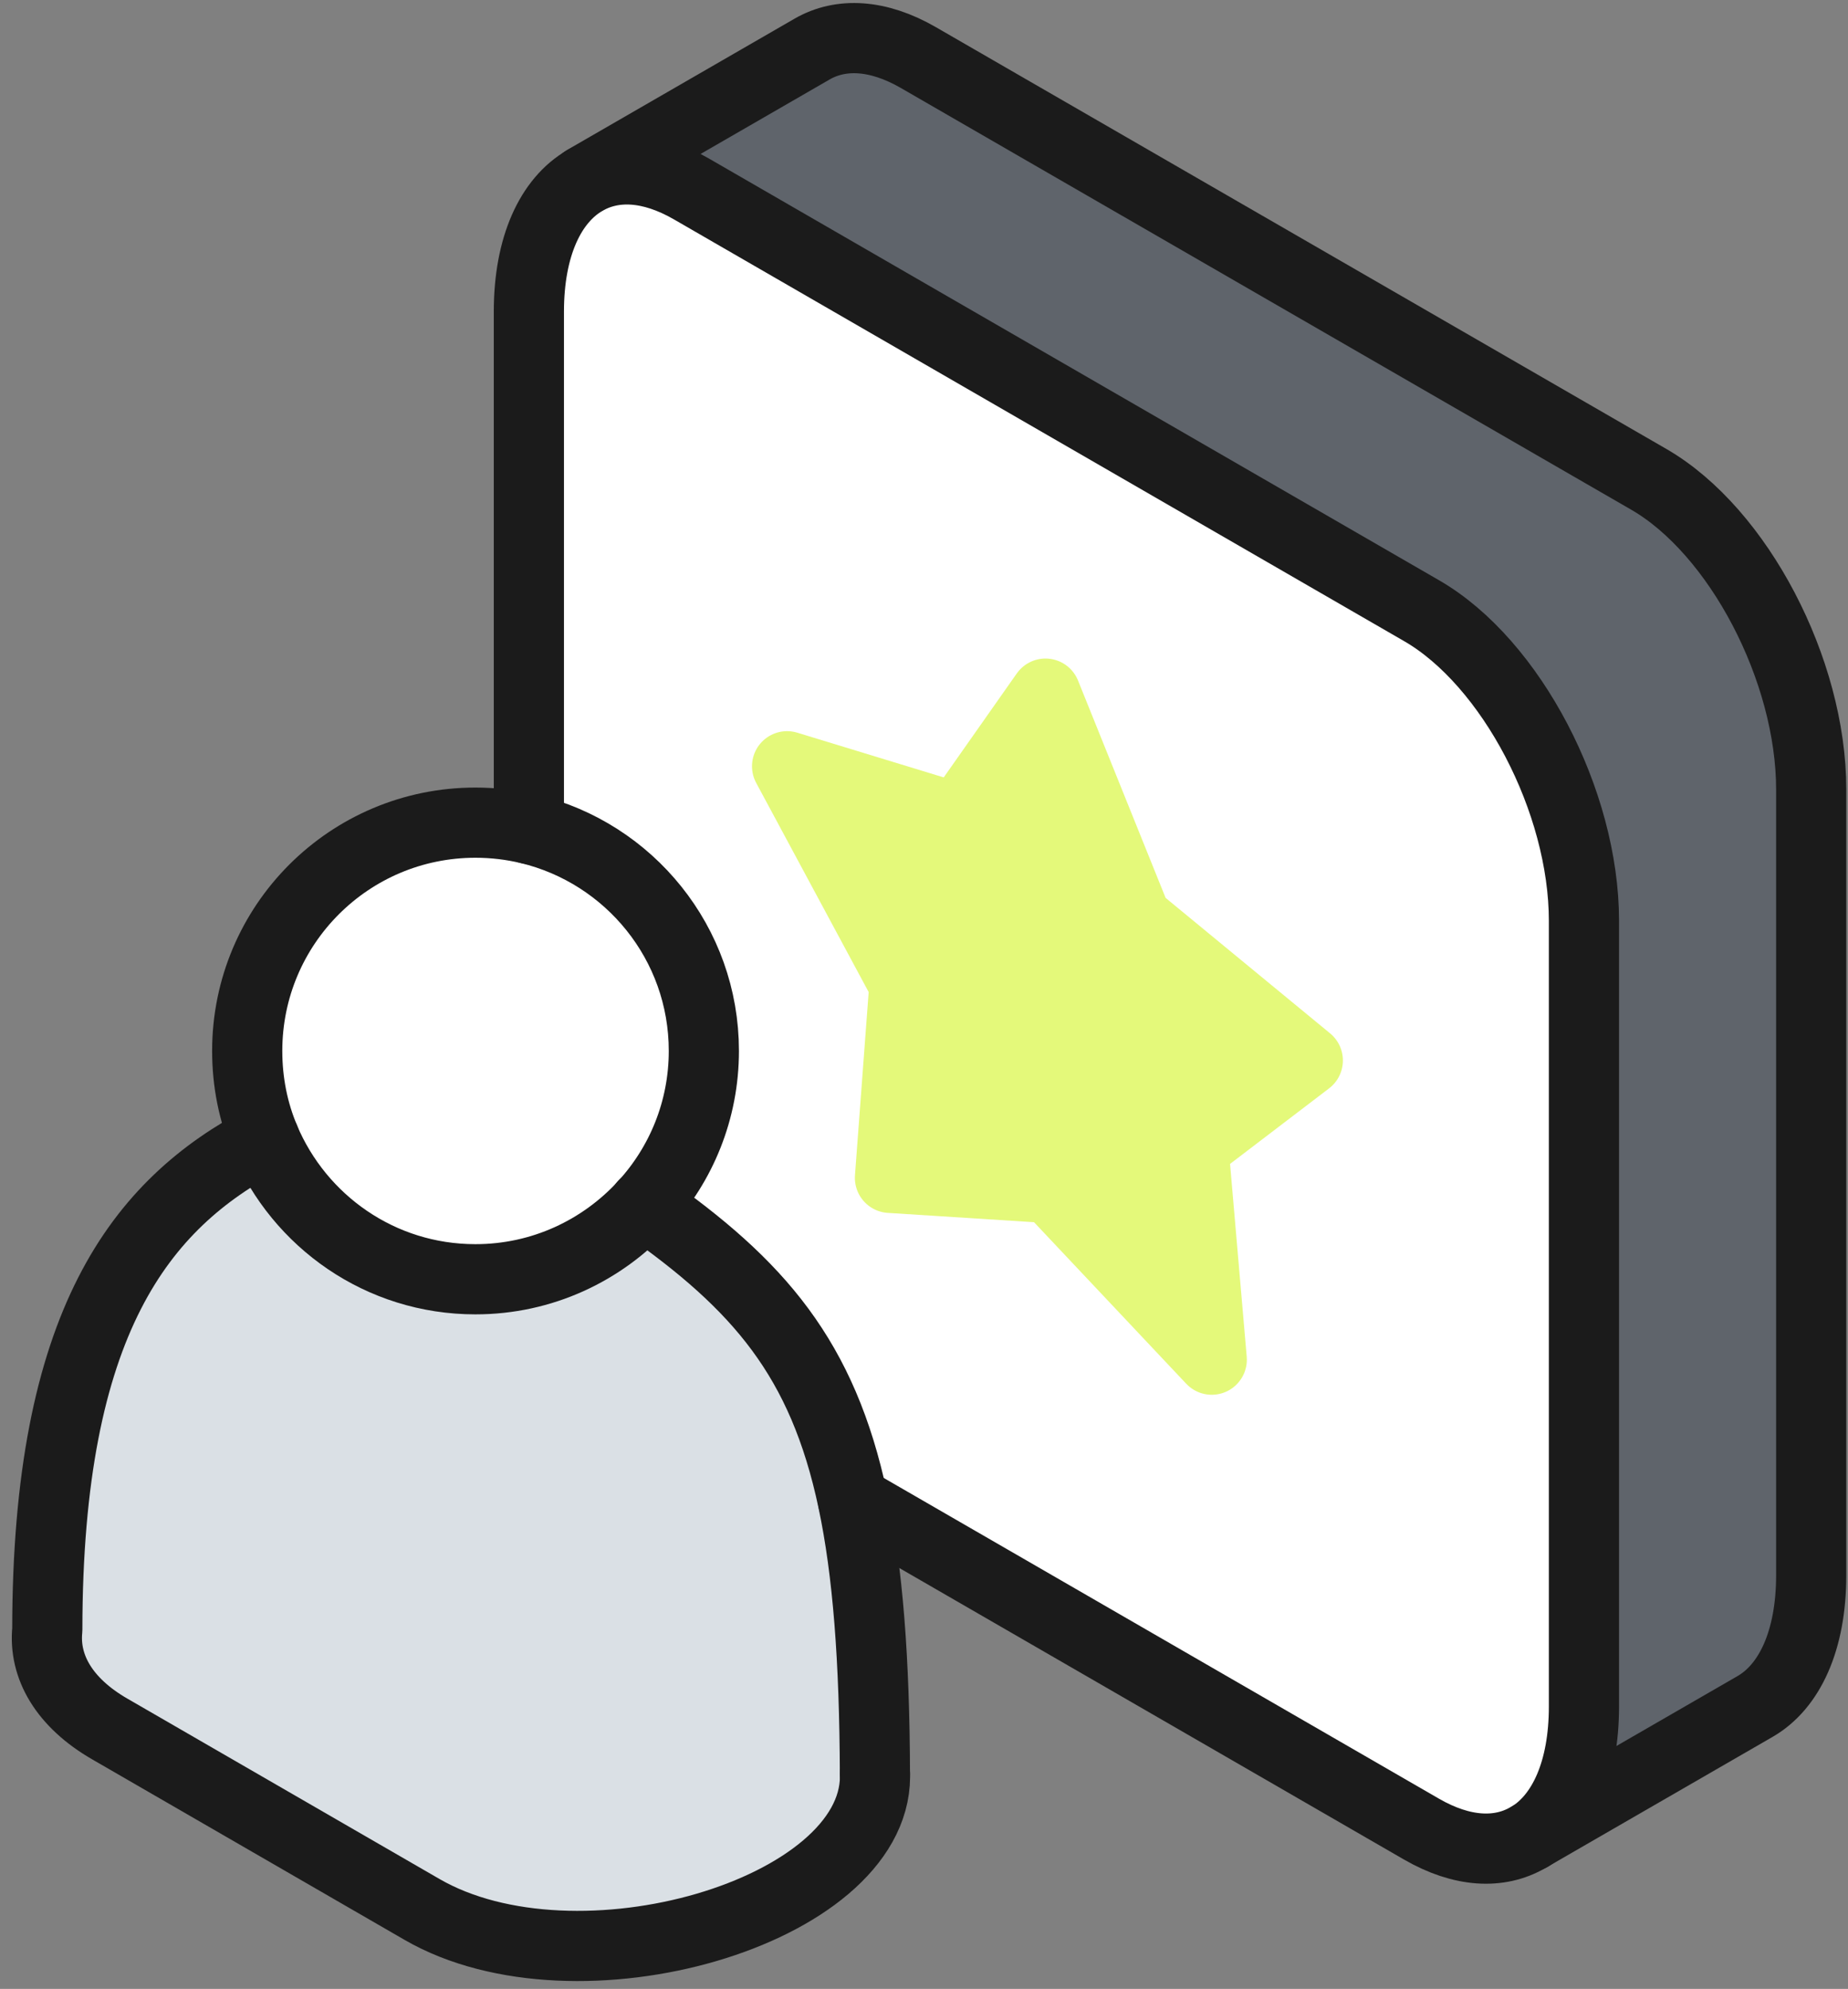
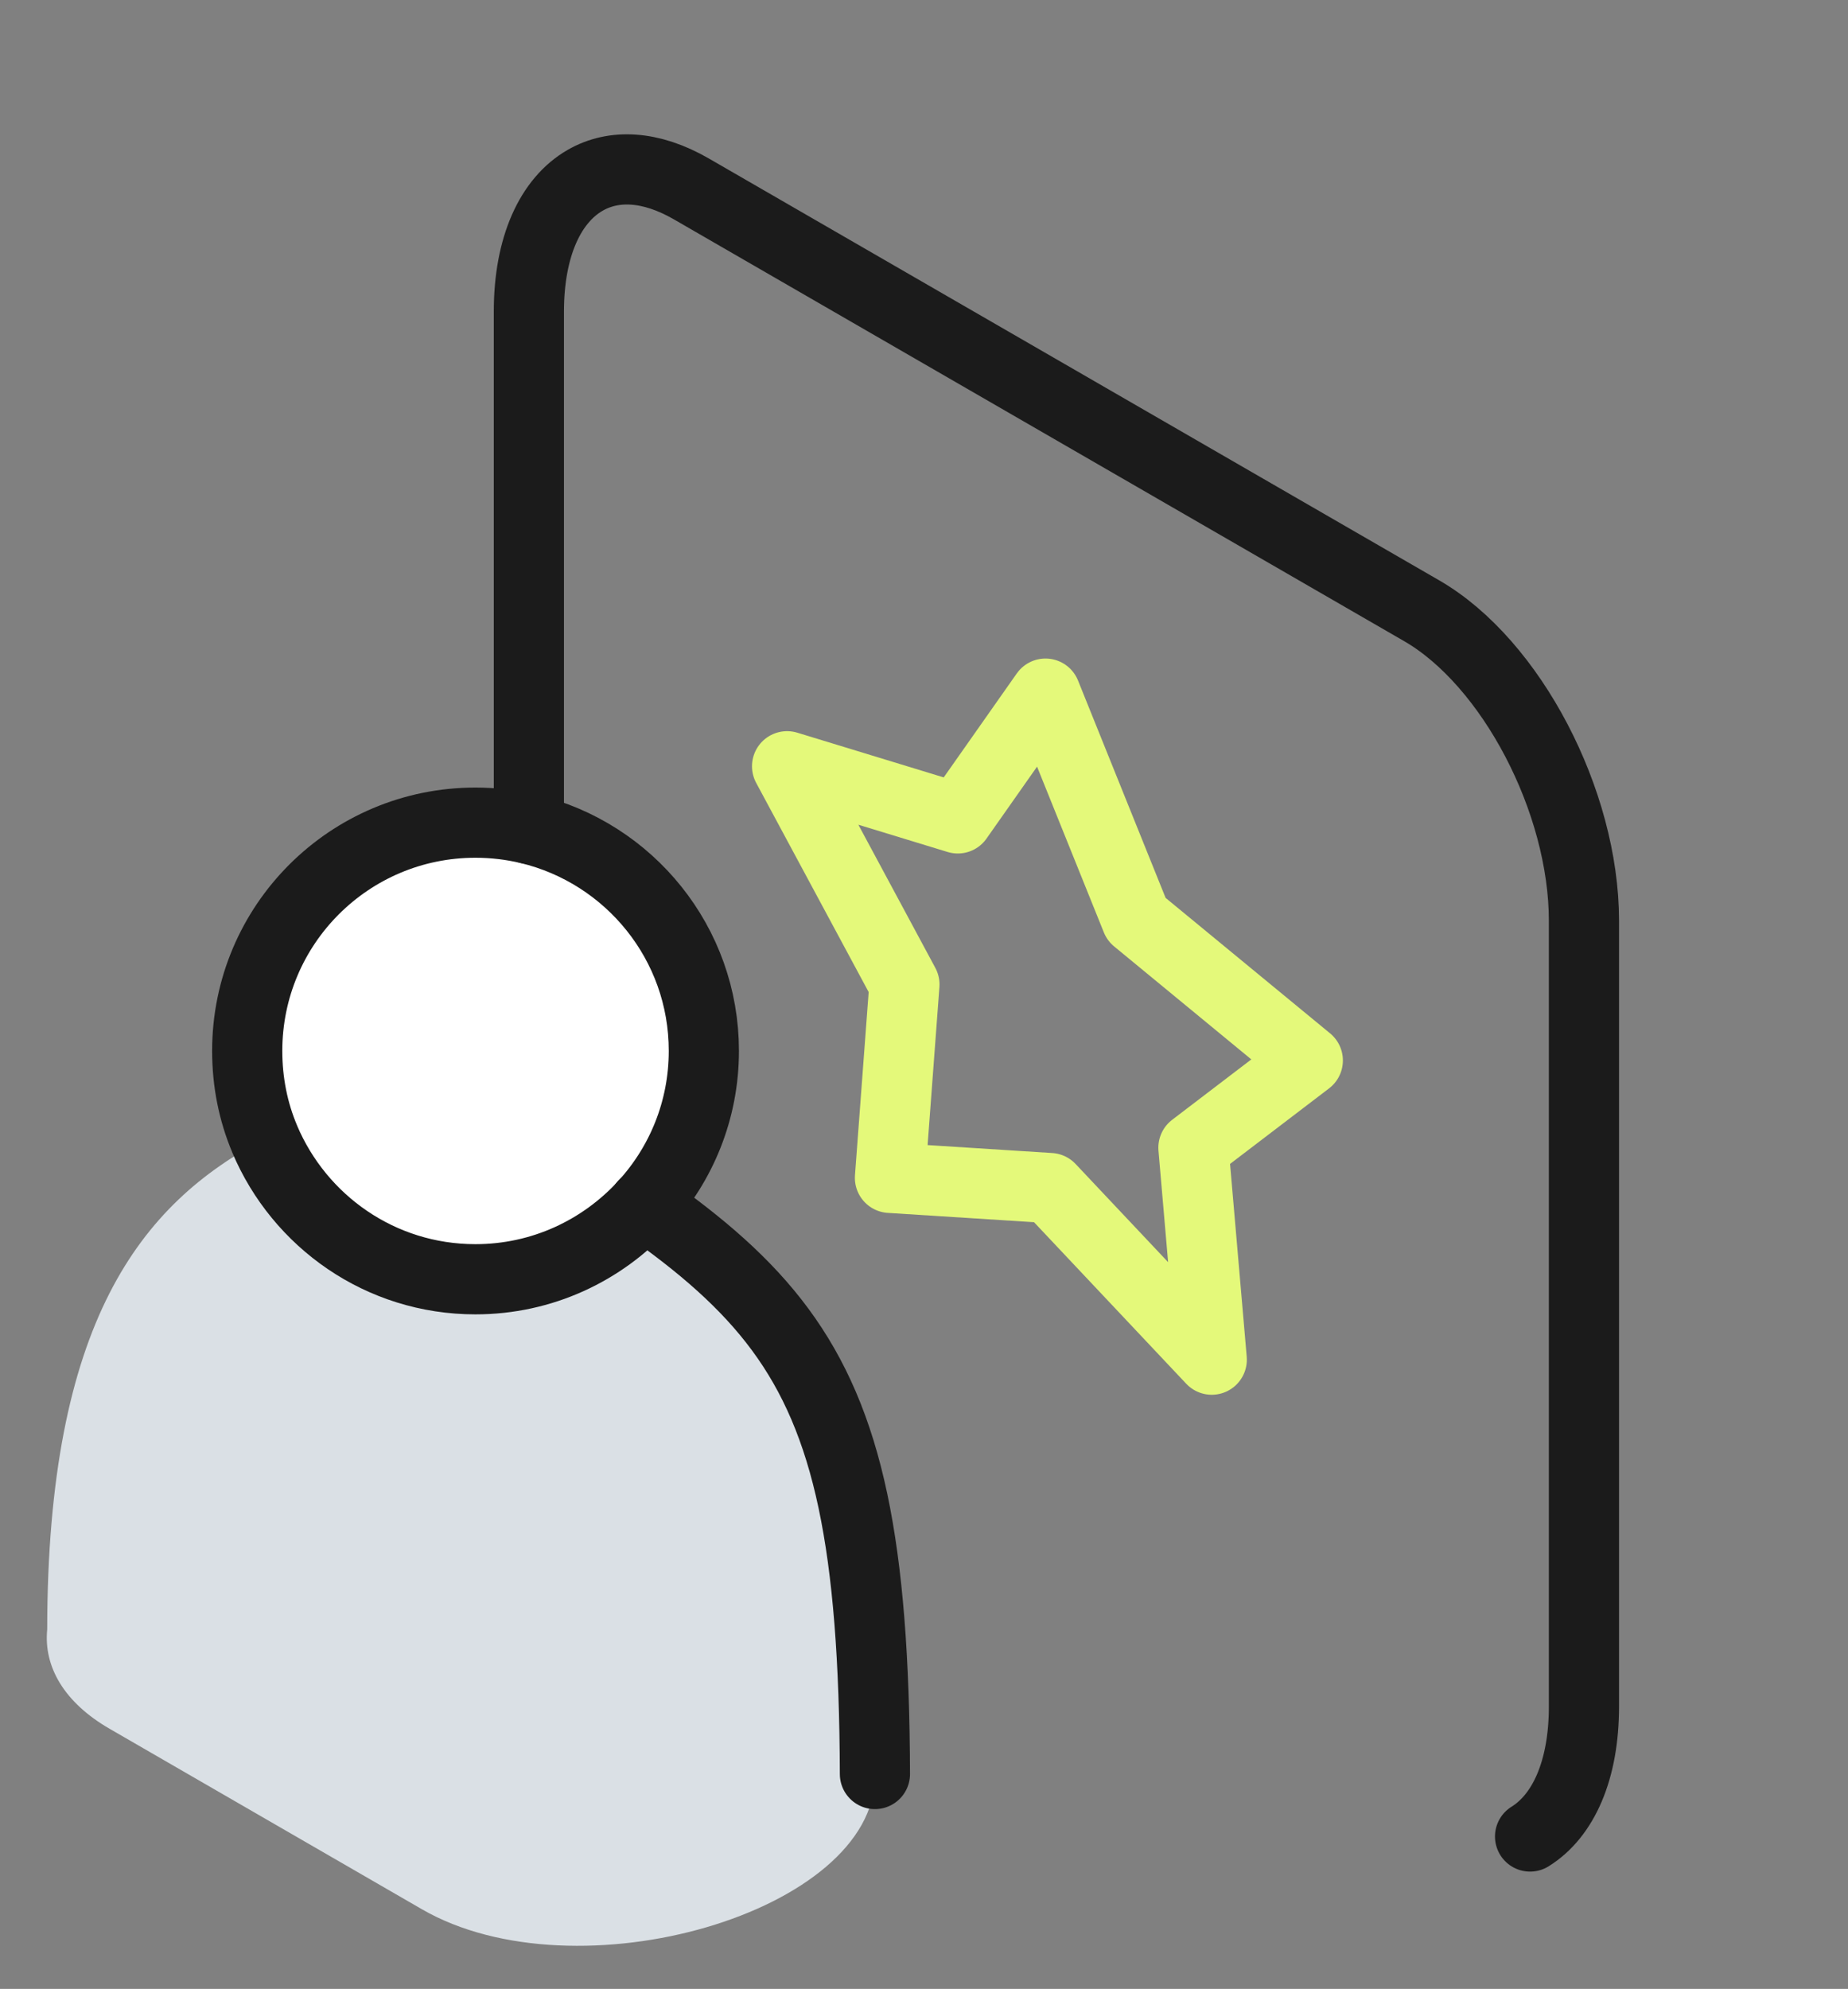
<svg xmlns="http://www.w3.org/2000/svg" width="79" height="85" viewBox="0 0 79 85" fill="none">
  <rect x="0" y="0" width="79" height="85" fill="#808080" stroke="none" />
-   <path d="M77.427 33.749V67.323C77.427 70.12 76.497 72.086 75.028 72.934L65.409 78.487C66.825 77.608 67.711 75.666 67.711 72.93V39.352C67.711 34.246 64.604 28.31 60.77 26.1L29.549 8.07C27.811 7.069 26.224 7.001 25.008 7.709V7.702L34.72 2.095C35.939 1.394 37.523 1.458 39.258 2.46L70.486 20.486C74.32 22.7 77.427 28.632 77.427 33.745V33.749Z" fill="#5F646B" />
-   <path d="M67.707 39.353V72.93C67.707 75.666 66.82 77.608 65.404 78.487L65.307 78.545C64.088 79.249 62.504 79.181 60.766 78.18L36.461 64.144C35.17 58.051 32.431 54.915 27.532 51.486C29.119 49.755 30.088 47.445 30.088 44.91C30.088 40.3 26.898 36.445 22.607 35.423V13.316C22.607 10.524 23.537 8.553 25.007 7.709C26.223 7.005 27.807 7.069 29.548 8.07L60.77 26.1C64.603 28.31 67.71 34.246 67.71 39.353H67.707ZM51.018 49.05L55.906 45.321L48.579 39.288L44.692 29.644L40.945 34.976L33.65 32.751L38.663 42.077L38.045 50.341L44.893 50.778L51.805 58.112L51.022 49.054L51.018 49.05Z" fill="white" />
-   <path d="M55.907 45.321L51.018 49.05L51.801 58.108L44.889 50.774L38.045 50.338L38.663 42.074L33.647 32.748L40.945 34.976L44.693 29.644L48.58 39.288L55.907 45.321Z" fill="#E4F97A" />
  <path d="M37.402 75.816C37.402 75.848 37.402 75.877 37.402 75.92C37.387 81.713 24.661 85.425 18.035 81.595L4.689 73.885C2.737 72.759 1.861 71.225 2.018 69.637C2.029 56.51 6.005 51.45 11.312 48.671C12.796 52.187 16.257 54.661 20.32 54.661C23.177 54.661 25.737 53.431 27.529 51.478C32.428 54.908 35.167 58.044 36.458 64.137C37.098 67.166 37.391 70.921 37.398 75.809L37.402 75.816Z" fill="#DAE0E5" />
  <path d="M27.532 51.486C25.741 53.438 23.181 54.668 20.323 54.668C16.261 54.668 12.803 52.194 11.316 48.678C10.826 47.52 10.568 46.251 10.568 44.913C10.568 39.517 14.938 35.158 20.323 35.158C21.11 35.158 21.879 35.251 22.608 35.426C26.899 36.452 30.089 40.304 30.089 44.913C30.089 47.448 29.12 49.758 27.532 51.489V51.486Z" fill="white" />
  <path d="M22.609 35.423V13.316C22.609 10.524 23.539 8.557 25.009 7.709C26.228 7.005 27.809 7.069 29.55 8.071L60.772 26.1C64.605 28.31 67.712 34.246 67.712 39.353V72.93C67.712 75.666 66.826 77.608 65.409 78.487" stroke="#1B1B1B" stroke-width="3" stroke-linecap="round" stroke-linejoin="round" />
-   <path d="M25.004 7.702L34.72 2.095C35.939 1.394 37.523 1.459 39.258 2.46L70.486 20.486C74.319 22.7 77.427 28.632 77.427 33.746V67.32C77.427 70.116 76.497 72.083 75.027 72.93L65.312 78.537C64.092 79.242 62.508 79.174 60.77 78.173L36.465 64.137" stroke="#1B1B1B" stroke-width="3" stroke-linecap="round" stroke-linejoin="round" />
  <path d="M44.693 29.644L48.58 39.288L55.907 45.321L51.018 49.05L51.801 58.108L44.889 50.774L38.045 50.338L38.663 42.074L33.647 32.748L40.945 34.976L44.693 29.644Z" stroke="#E4F97A" stroke-width="3" stroke-linecap="round" stroke-linejoin="round" />
  <path d="M37.402 75.816C37.387 70.928 37.101 67.17 36.461 64.144C35.17 58.051 32.431 54.915 27.532 51.486H27.521" stroke="#1B1B1B" stroke-width="3" stroke-linecap="round" stroke-linejoin="round" />
-   <path d="M11.316 48.679C6.005 51.453 2.029 56.517 2.022 69.644C1.865 71.228 2.741 72.766 4.693 73.892L18.038 81.602C24.665 85.432 37.391 81.716 37.406 75.927C37.406 75.884 37.406 75.852 37.406 75.823" stroke="#1B1B1B" stroke-width="3" stroke-linecap="round" stroke-linejoin="round" />
  <path d="M11.316 48.678C10.826 47.52 10.568 46.251 10.568 44.913C10.568 39.517 14.938 35.158 20.323 35.158C21.11 35.158 21.875 35.251 22.608 35.426C26.896 36.456 30.089 40.304 30.089 44.913C30.089 47.448 29.12 49.758 27.532 51.489C25.741 53.442 23.181 54.672 20.323 54.672C16.261 54.672 12.803 52.197 11.316 48.682V48.678Z" stroke="#1B1B1B" stroke-width="3" stroke-linecap="round" stroke-linejoin="round" />
</svg>